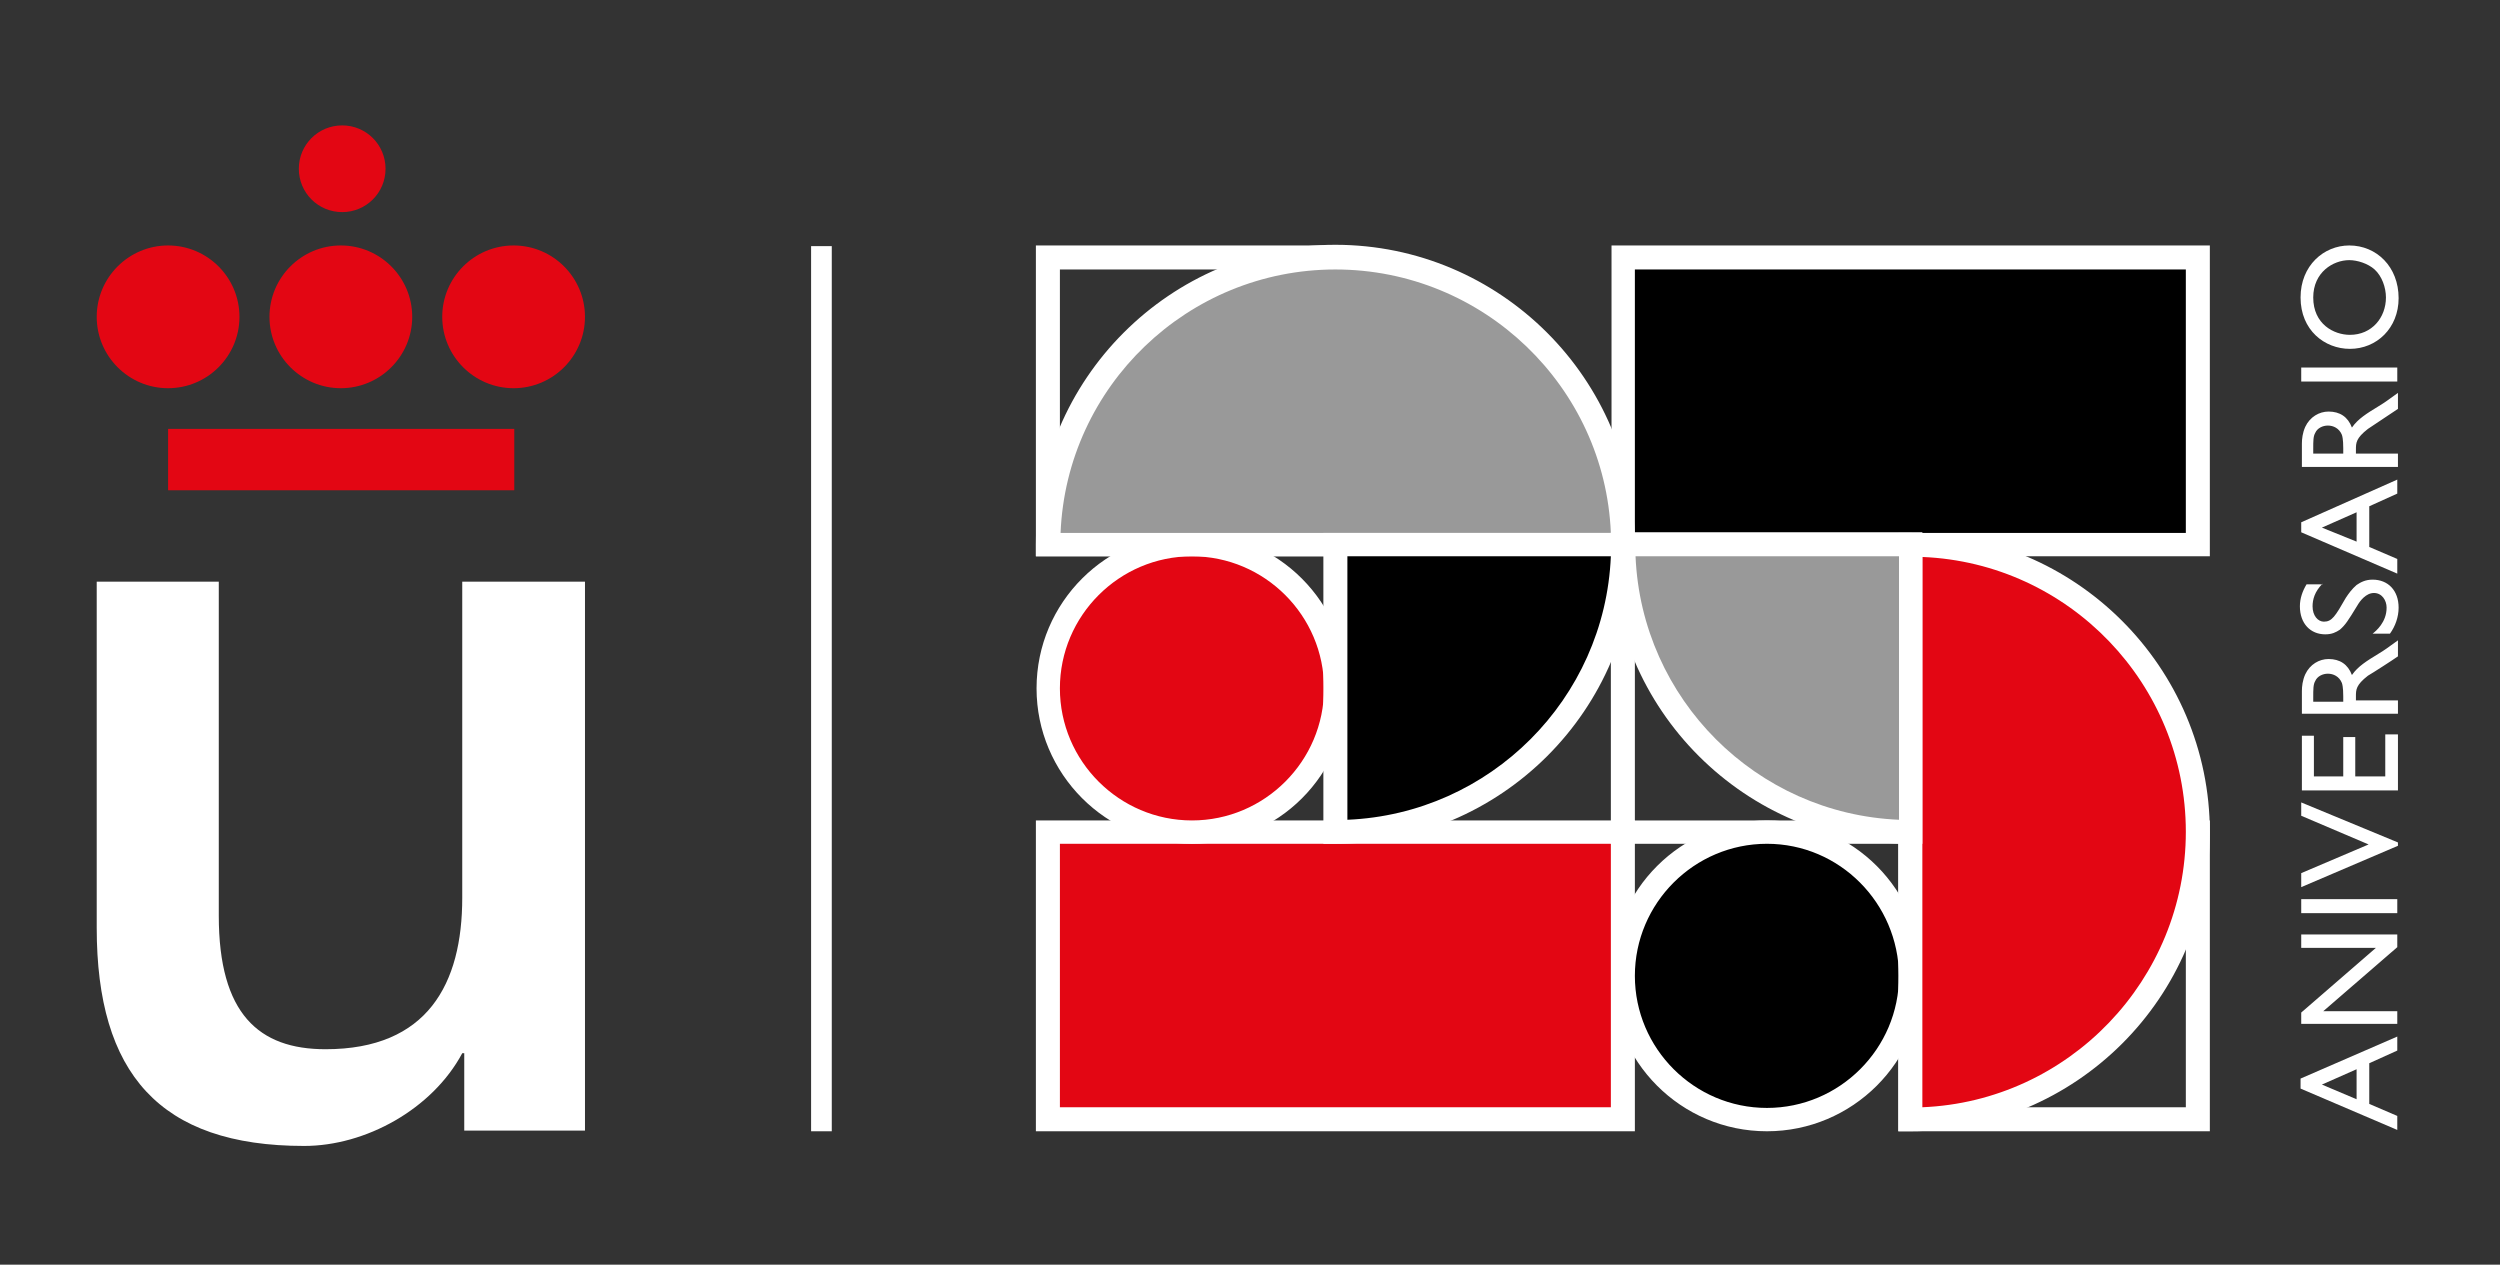
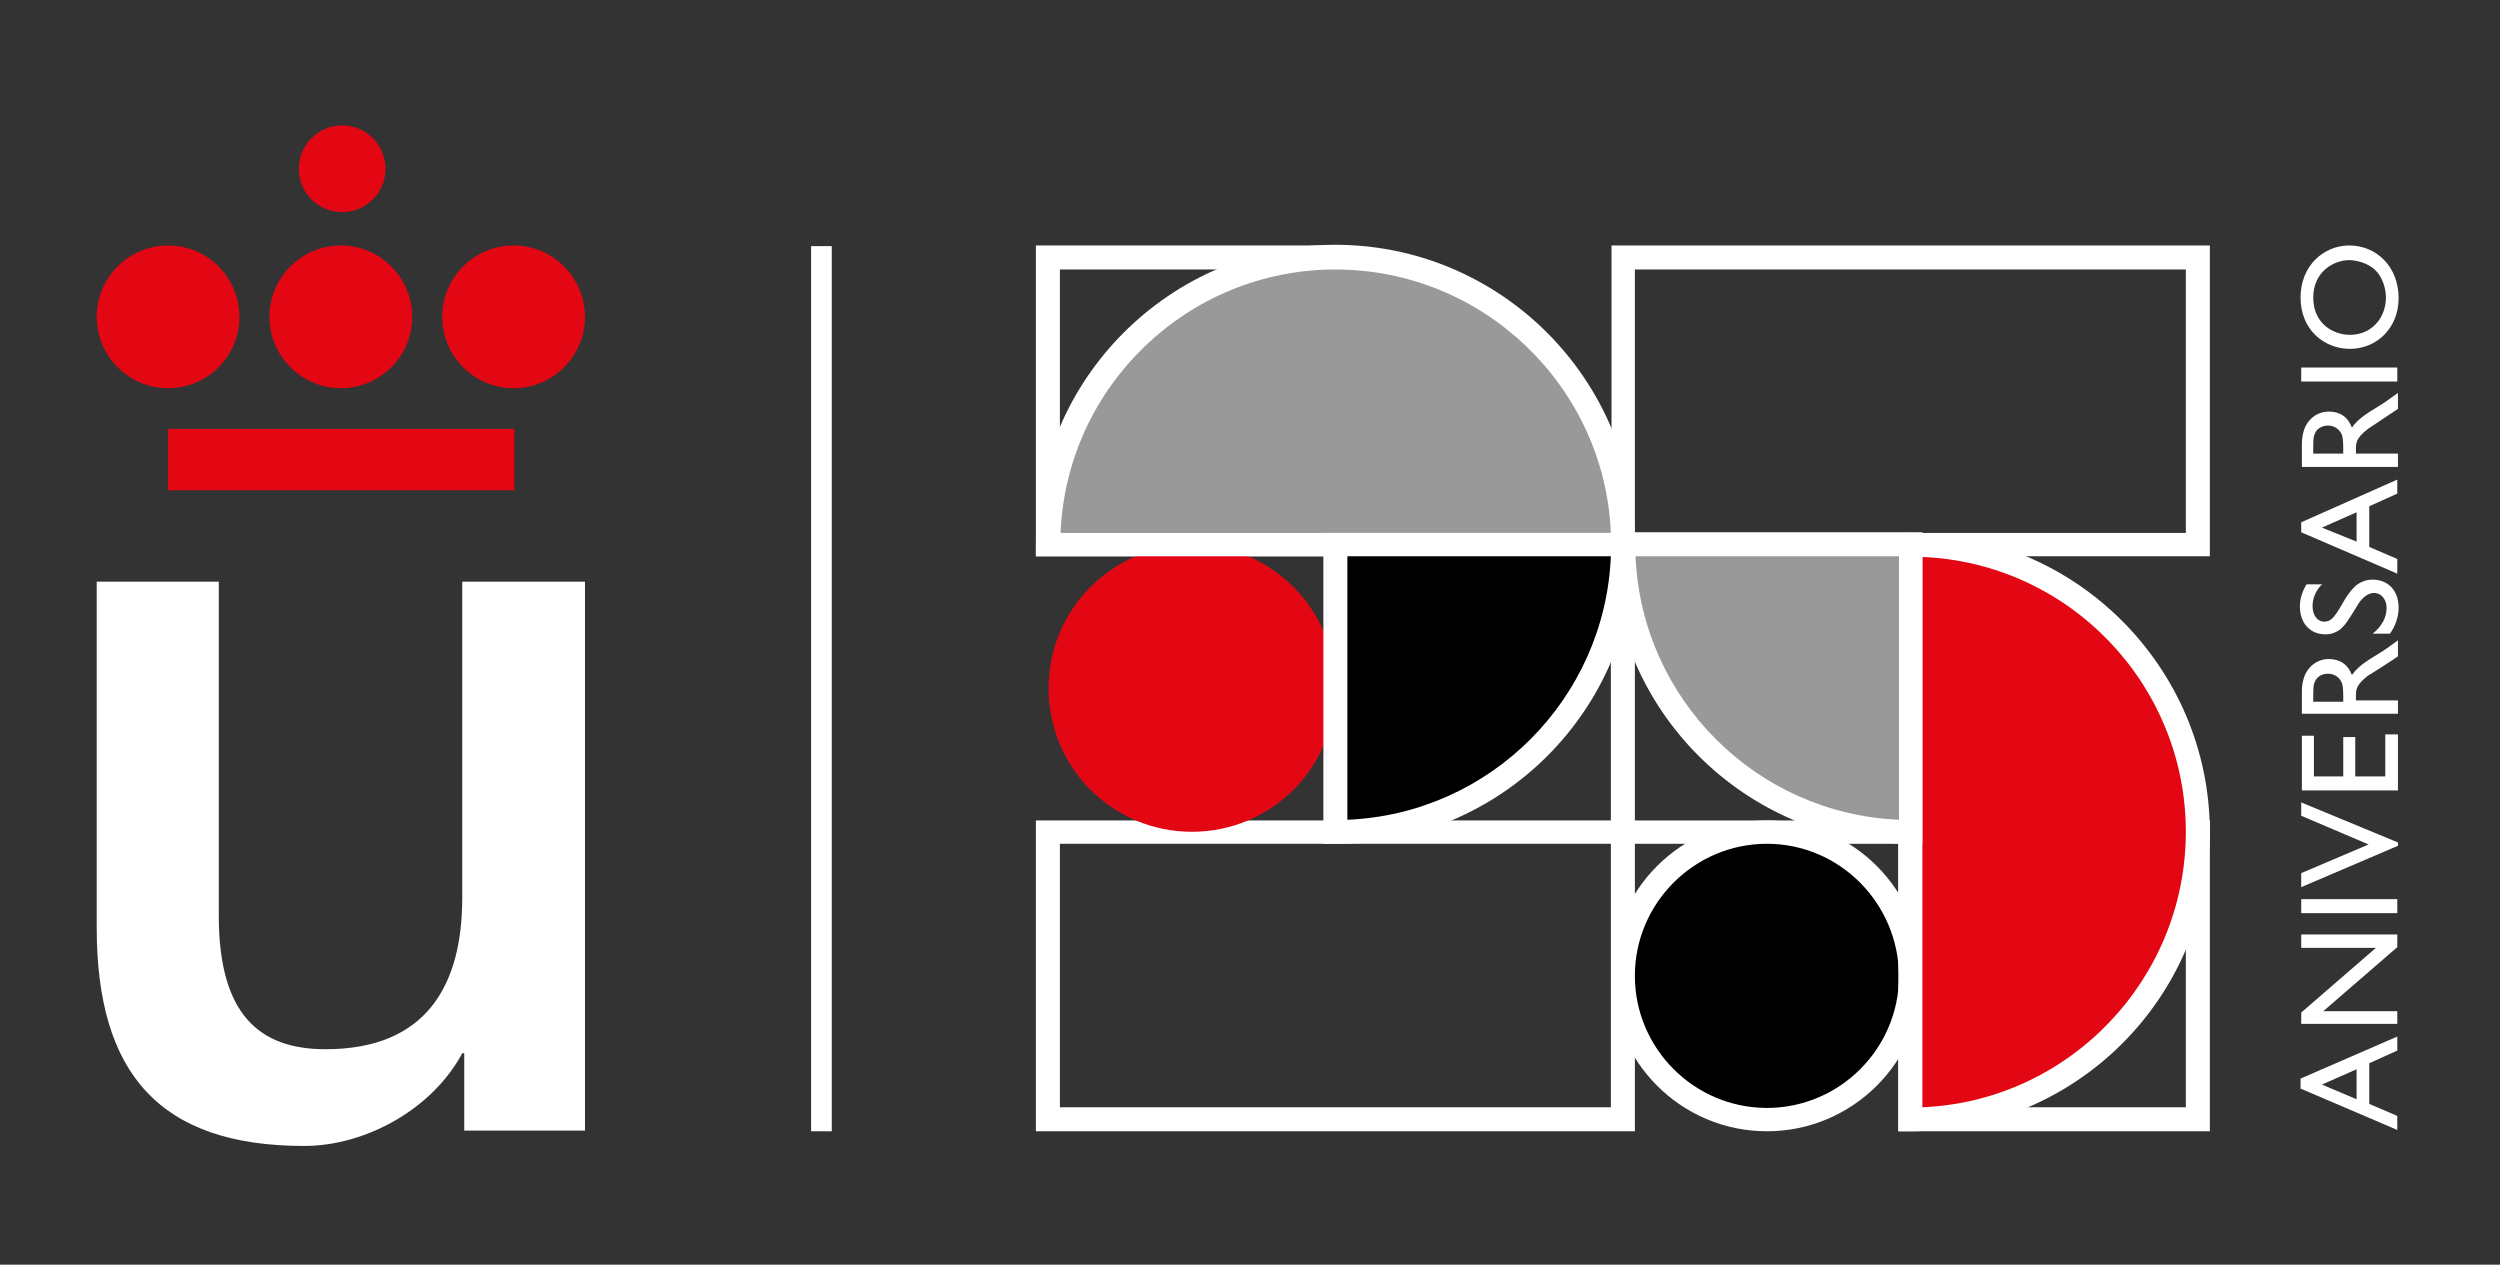
<svg xmlns="http://www.w3.org/2000/svg" version="1.1" id="Capa_1" x="0px" y="0px" viewBox="0 0 374.8 189.6" style="enable-background:new 0 0 374.8 189.6;" xml:space="preserve">
  <rect x="0" y="0" width="374.8" height="189.6" fill="#333333" stroke="none" />
  <style type="text/css">
	.st0{fill:#FFFFFF;}
	.st1{fill:#E30613;}
	.st2{fill:#999999;}
</style>
  <rect x="121.6" y="36.9" class="st0" width="3.1" height="132.7" />
  <g>
    <path class="st0" d="M202,83.4h-46.7V36.8H202V83.4z M158.9,79.9h39.5V40.4h-39.5V79.9z" />
    <g>
-       <rect x="157.2" y="124.7" class="st1" width="86.2" height="43.1" />
      <path class="st0" d="M245.1,169.6h-89.8V123h89.8V169.6z M158.9,166h82.6v-39.5h-82.6V166z" />
    </g>
    <path class="st0" d="M288.2,126.5h-46.7V79.9h46.7V126.5z M245.1,123h39.5V83.4h-39.5V123z" />
    <g>
-       <rect x="243.3" y="38.6" width="86.2" height="43.1" />
      <path class="st0" d="M331.3,83.4h-89.7V36.8h89.7V83.4z M245.1,79.9h82.6V40.4h-82.6V79.9z" />
    </g>
    <path class="st0" d="M331.3,169.6h-46.7V123h46.7V169.6z M288.2,166h39.5v-39.5h-39.5V166z" />
    <g>
      <path d="M286.4,146.3c0,11.9-9.6,21.5-21.5,21.5c-11.9,0-21.5-9.6-21.5-21.5c0-11.9,9.6-21.5,21.5-21.5    C276.8,124.7,286.4,134.4,286.4,146.3z" />
      <path class="st0" d="M264.9,169.6c-12.9,0-23.3-10.5-23.3-23.3c0-12.9,10.5-23.3,23.3-23.3c12.9,0,23.3,10.5,23.3,23.3    C288.2,159.2,277.7,169.6,264.9,169.6z M264.9,126.5c-10.9,0-19.8,8.9-19.8,19.8c0,10.9,8.9,19.8,19.8,19.8    c10.9,0,19.8-8.9,19.8-19.8C284.6,135.4,275.8,126.5,264.9,126.5z" />
    </g>
    <g>
      <path class="st1" d="M200.2,103.2c0,11.9-9.6,21.5-21.5,21.5c-11.9,0-21.5-9.6-21.5-21.5c0-11.9,9.6-21.5,21.5-21.5    C190.6,81.7,200.2,91.3,200.2,103.2z" />
-       <path class="st0" d="M178.7,126.5c-12.9,0-23.3-10.5-23.3-23.3c0-12.9,10.5-23.3,23.3-23.3c12.9,0,23.3,10.5,23.3,23.3    C202,116.1,191.6,126.5,178.7,126.5z M178.7,83.4c-10.9,0-19.8,8.9-19.8,19.8s8.9,19.8,19.8,19.8c10.9,0,19.8-8.9,19.8-19.8    S189.6,83.4,178.7,83.4z" />
    </g>
    <g>
      <path class="st1" d="M286.4,167.8c23.8,0,43.1-19.3,43.1-43.1c0-23.8-19.3-43.1-43.1-43.1V167.8z" />
      <path class="st0" d="M286.4,169.6h-1.8V79.9h1.8c24.7,0,44.9,20.1,44.9,44.9C331.3,149.5,311.2,169.6,286.4,169.6z M288.2,83.5    V166c21.9-0.9,39.5-19.1,39.5-41.3C327.7,102.6,310.2,84.4,288.2,83.5z" />
    </g>
    <g>
      <path class="st2" d="M243.3,81.7c0-23.8-19.3-43.1-43.1-43.1c-23.8,0-43.1,19.3-43.1,43.1H243.3z" />
      <path class="st0" d="M245.1,83.4h-89.8v-1.8c0-24.7,20.1-44.9,44.9-44.9c24.7,0,44.9,20.1,44.9,44.9V83.4z M159,79.9h82.5    c-0.9-21.9-19.1-39.5-41.3-39.5C178.1,40.4,159.9,57.9,159,79.9z" />
    </g>
    <g>
      <path class="st2" d="M243.3,81.7c0,23.8,19.3,43.1,43.1,43.1V81.7H243.3z" />
      <path class="st0" d="M288.2,126.5h-1.8c-24.7,0-44.9-20.1-44.9-44.9v-1.8h46.7V126.5z M245.2,83.4c0.9,21.4,18.1,38.6,39.5,39.5    V83.4H245.2z" />
    </g>
    <g>
      <path d="M200.2,124.7c23.8,0,43.1-19.3,43.1-43.1h-43.1V124.7z" />
      <path class="st0" d="M200.2,126.5h-1.8V79.9h46.7v1.8C245.1,106.4,225,126.5,200.2,126.5z M202,83.4v39.5    c21.4-0.9,38.6-18.1,39.5-39.5H202z" />
    </g>
  </g>
  <g>
    <path class="st0" d="M359.4,155.4v2.1l-4.2,1.9v6.1l4.2,1.8v2.1l-14.5-6.2v-1.5L359.4,155.4z M353.3,160.3l-5.2,2.3l5.2,2.2V160.3z   " />
    <path class="st0" d="M359.4,140.2v1.8l-11.1,9.6h11.1v1.9h-14.4v-1.7l11.2-9.7h-11.2v-2H359.4z" />
    <path class="st0" d="M359.4,134.8v2.1h-14.4v-2.1H359.4z" />
    <path class="st0" d="M359.5,126.3v0.5l-14.5,6.2v-2.1l10.1-4.3l-10.1-4.3v-2L359.5,126.3z" />
    <path class="st0" d="M346.9,110.3v6.1h4.4v-5.9h1.8v5.9h4.5v-6.3h1.9v8.4h-14.4v-8.2H346.9z" />
    <path class="st0" d="M345.1,103.6c0-0.7,0.1-1.6,0.5-2.5c0.7-1.5,2.1-2.3,3.5-2.3c1.7,0,2.9,0.8,3.5,2.4c0.9-1.3,2.2-2.1,4-3.2   c1-0.6,1.5-1,2.9-2v2.4c-0.7,0.5-3.8,2.5-4.5,2.9c-1.8,1.4-1.8,2.1-1.8,3.1v0.6h6.3v2h-14.4V103.6z M346.8,105.2h4.5v-0.8   c0-0.3,0-1.4-0.2-2c-0.4-1-1.3-1.4-2.1-1.4c-0.8,0-1.6,0.4-1.9,1.1c-0.3,0.5-0.3,1.2-0.3,2.5V105.2z" />
    <path class="st0" d="M348.2,87.5c-1.2,1.2-1.5,2.4-1.5,3.4c0,1.4,0.8,2.3,1.7,2.3c1.2,0,1.7-0.8,3.3-3.6c0.4-0.6,0.9-1.3,1.6-1.9   c0.6-0.4,1.3-0.8,2.4-0.8c2.3,0,3.9,1.6,3.9,4.2c0,1.4-0.5,2.8-1.3,3.9h-2.6c0.5-0.4,2.1-1.7,2.1-3.9c0-1.1-0.7-2.2-1.9-2.2   c-1.2,0-2.1,1.2-2.5,1.9c-1.4,2.3-1.8,2.9-2.6,3.6c-0.6,0.4-1.2,0.7-2.2,0.7c-2.2,0-3.8-1.6-3.8-4.2c0-1.2,0.4-2.3,1-3.3H348.2z" />
    <path class="st0" d="M359.4,71.9V74l-4.2,1.9v6.1l4.2,1.8V86L345,79.8v-1.5L359.4,71.9z M353.3,76.8l-5.2,2.3l5.2,2.1V76.8z" />
    <path class="st0" d="M345.1,66.5c0-0.7,0.1-1.6,0.5-2.5c0.7-1.5,2.1-2.3,3.5-2.3c1.7,0,2.9,0.8,3.5,2.4c0.9-1.3,2.2-2.1,4-3.2   c1-0.6,1.5-1,2.9-2v2.4c-0.7,0.5-3.8,2.5-4.5,3c-1.8,1.4-1.8,2.1-1.8,3.1V68h6.3v2h-14.4V66.5z M346.8,68h4.5v-0.8   c0-0.3,0-1.4-0.2-2c-0.4-1-1.3-1.4-2.1-1.4c-0.8,0-1.6,0.4-1.9,1.1c-0.3,0.5-0.3,1.2-0.3,2.4V68z" />
    <path class="st0" d="M359.4,55.1v2.1h-14.4v-2.1H359.4z" />
    <path class="st0" d="M352.2,36.8c4.1,0,7.4,3.2,7.4,7.9c0,4.5-3.3,7.6-7.3,7.6c-3.8,0-7.4-2.8-7.4-7.7   C344.9,39.8,348.4,36.8,352.2,36.8z M352.3,50.2c3.3,0,5.4-2.6,5.4-5.6c0-1.5-0.6-3.2-1.7-4.2c-1-0.9-2.6-1.4-3.8-1.4   c-2.4,0-5.4,1.8-5.4,5.6C346.8,48.6,349.9,50.2,352.3,50.2z" />
  </g>
  <path class="st0" d="M87.7,87.2H69.3v47.4c0,12.9-5.2,22.7-20.5,22.7c-10,0-16-5.3-16-20V87.2H14.5v51.9c0,21.8,9.4,32.7,31.1,32.7  c9.2,0,19.2-5.5,23.7-13.9h0.3v11.6h18.1V87.2z" />
  <rect x="25.2" y="64.3" class="st1" width="51.9" height="9.2" />
  <path class="st1" d="M44.8,25.3c0-3.6,2.9-6.5,6.5-6.5c3.6,0,6.5,2.9,6.5,6.5c0,3.6-2.9,6.5-6.5,6.5C47.7,31.8,44.8,28.9,44.8,25.3" />
  <path class="st1" d="M14.5,47.5c0-5.9,4.8-10.7,10.7-10.7c5.9,0,10.7,4.8,10.7,10.7c0,5.9-4.8,10.7-10.7,10.7  C19.3,58.2,14.5,53.4,14.5,47.5" />
  <path class="st1" d="M40.4,47.5c0-5.9,4.8-10.7,10.7-10.7c5.9,0,10.7,4.8,10.7,10.7c0,5.9-4.8,10.7-10.7,10.7  C45.2,58.2,40.4,53.4,40.4,47.5" />
  <path class="st1" d="M66.3,47.5c0-5.9,4.8-10.7,10.7-10.7c5.9,0,10.7,4.8,10.7,10.7c0,5.9-4.8,10.7-10.7,10.7  C71.1,58.2,66.3,53.4,66.3,47.5" />
</svg>